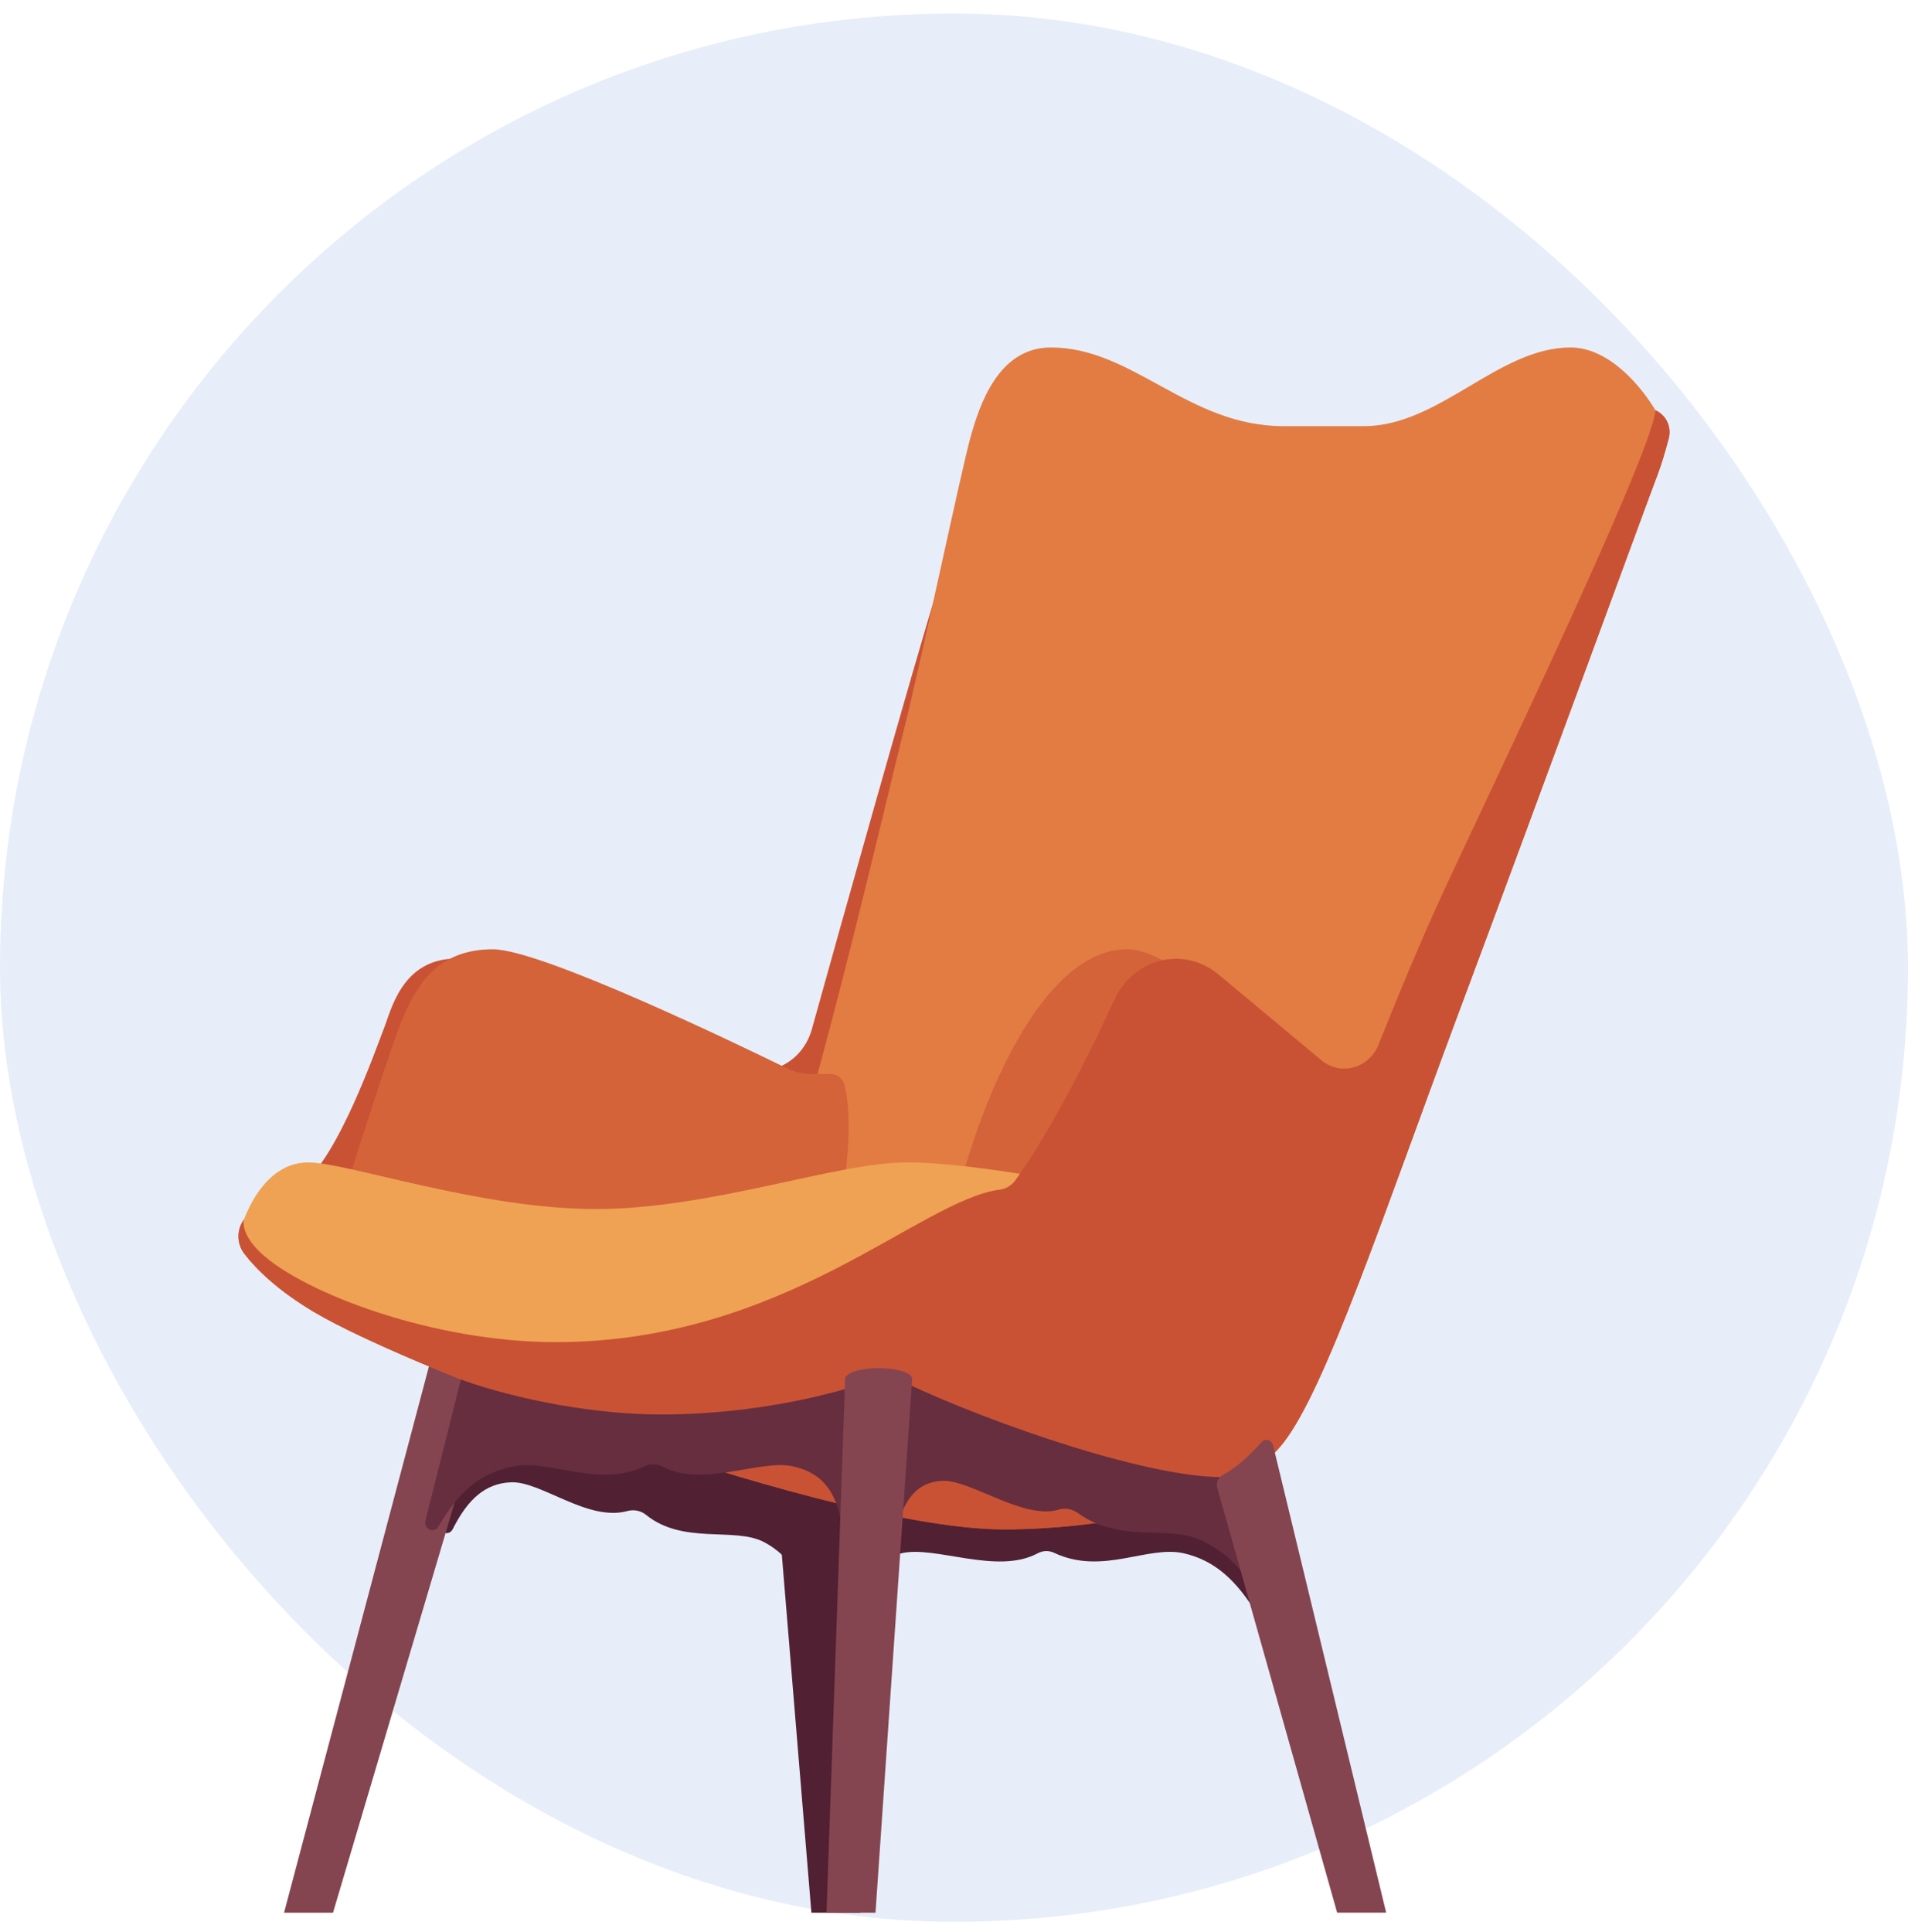
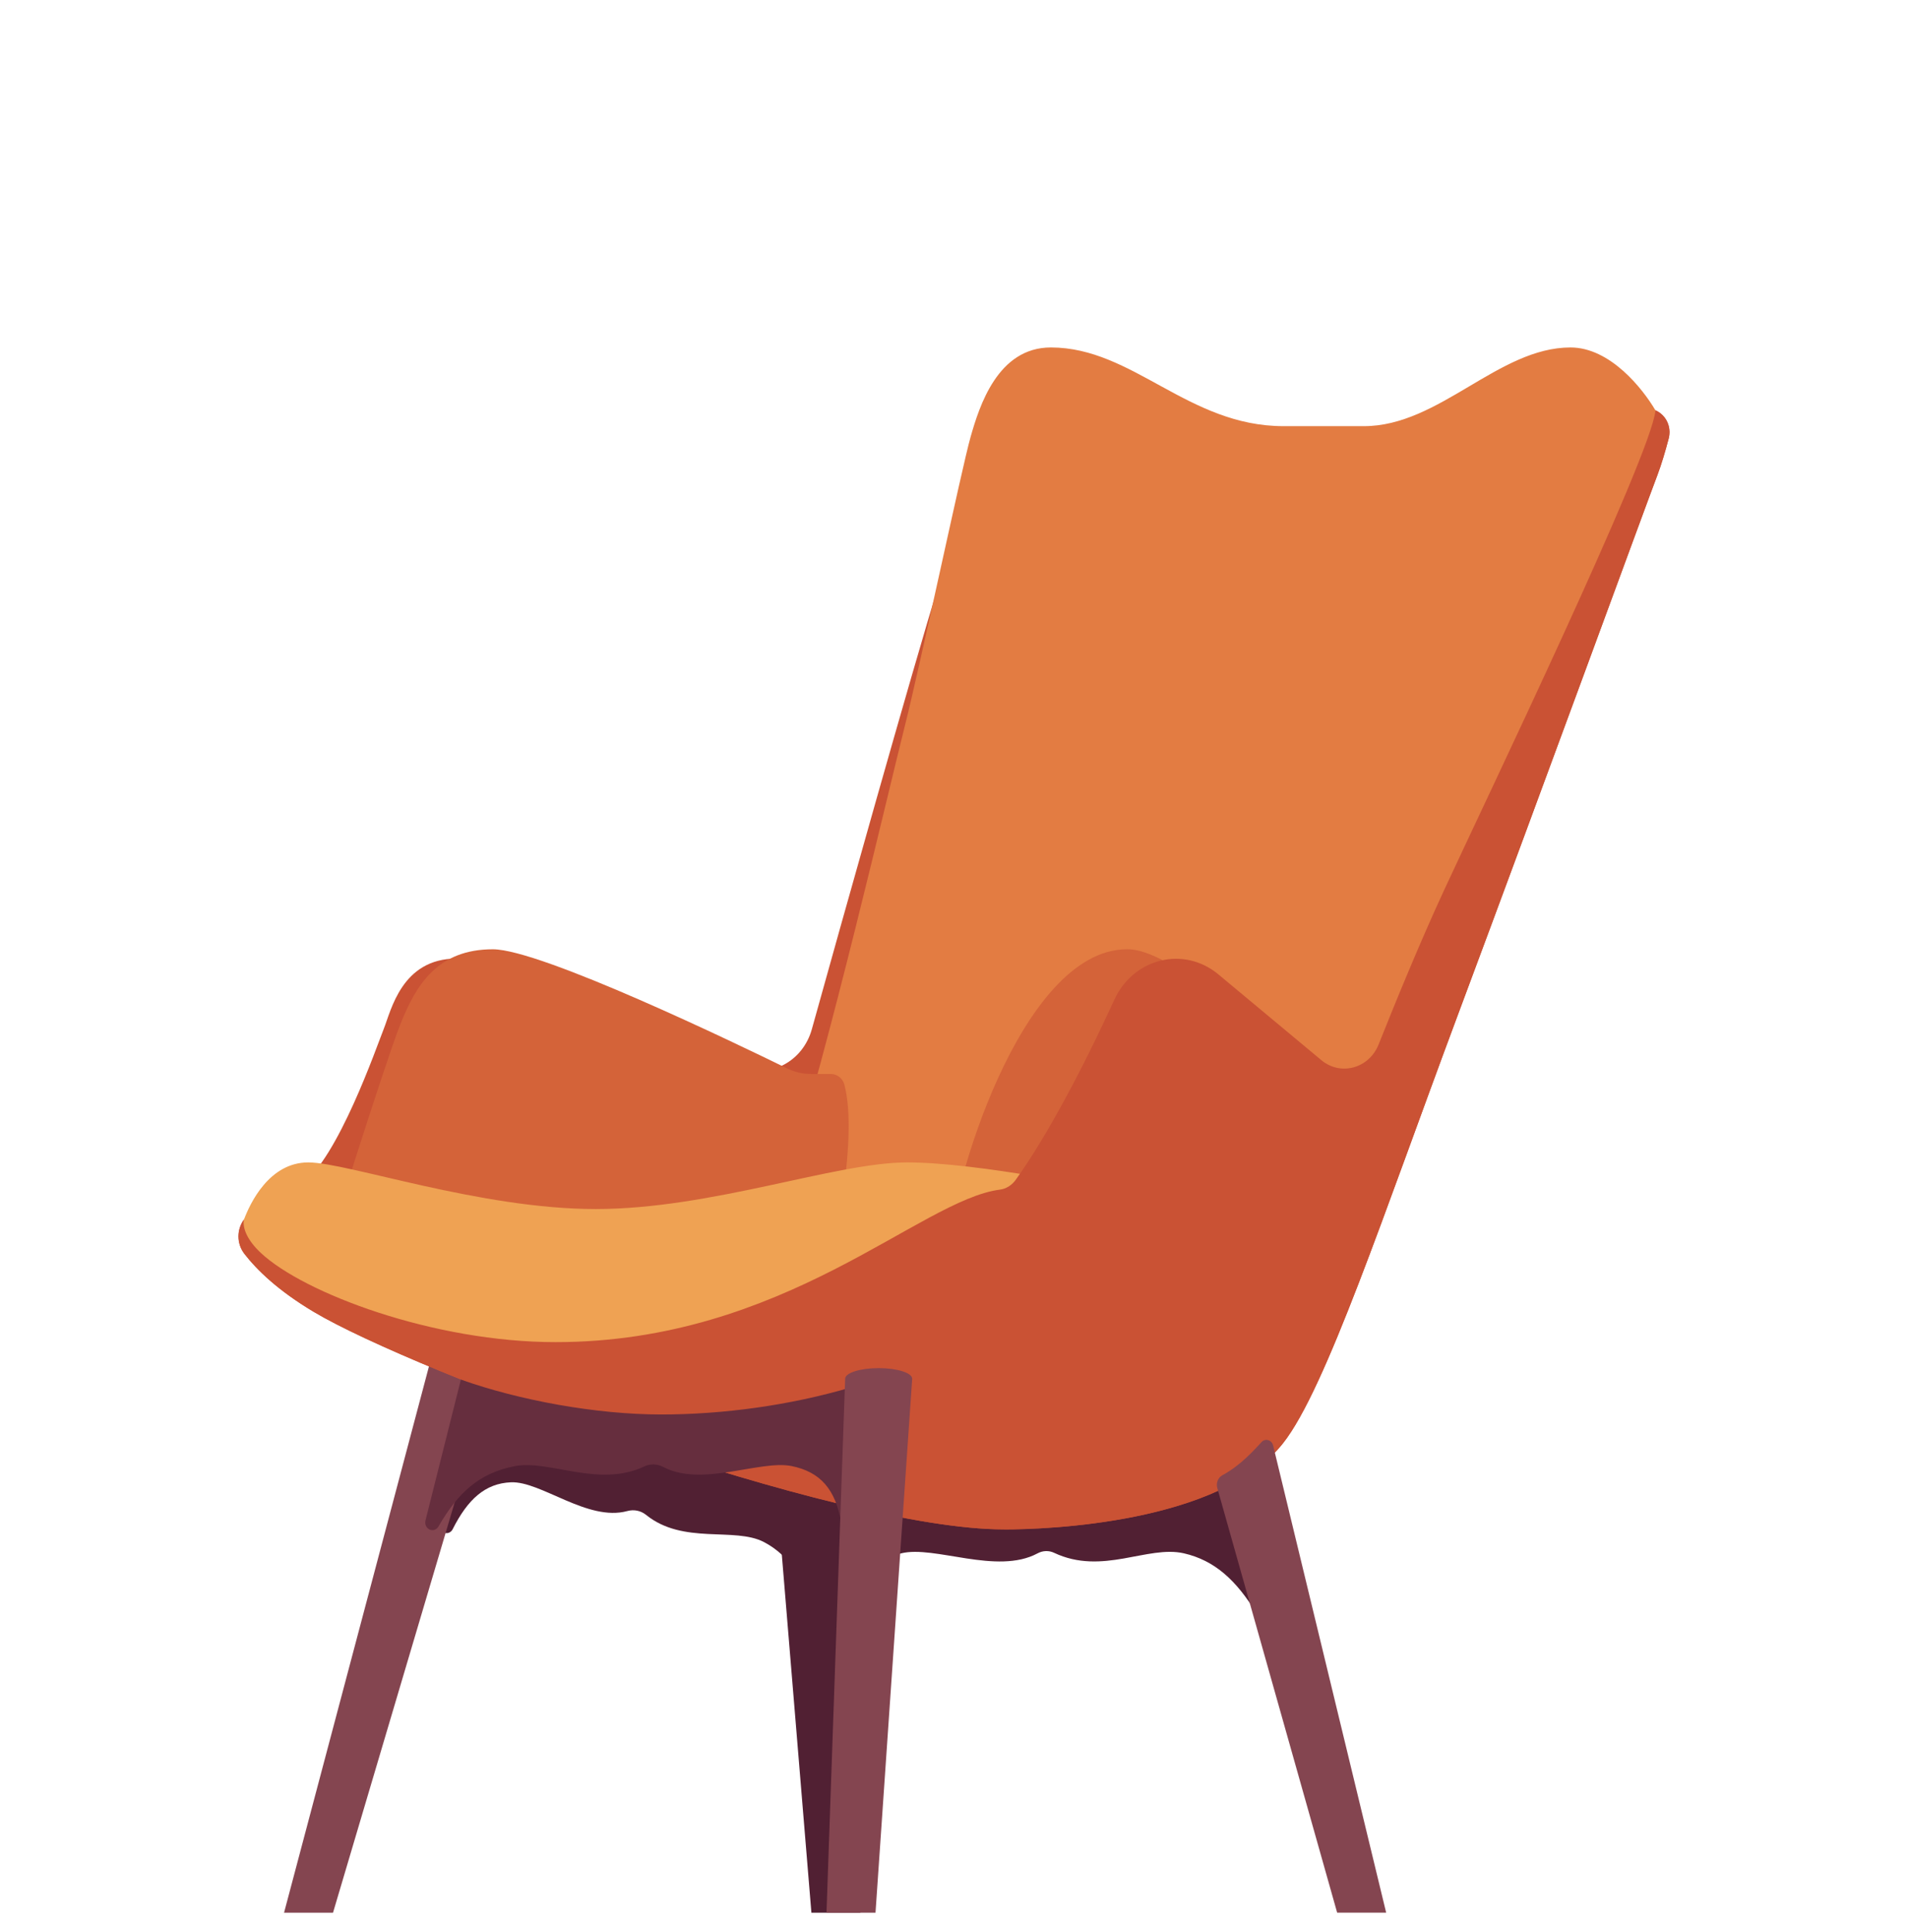
<svg xmlns="http://www.w3.org/2000/svg" width="80" height="81" viewBox="0 0 80 81" fill="none">
-   <rect y="0.566" width="80" height="80" rx="40" fill="#E7EEF9" />
  <g clip-path="url(#clip0_313_6573)">
    <path d="M33.605 61.21C30.395 60.916 24.43 58.771 21.208 57.34C20.768 57.145 20.271 57.401 20.132 57.895L18.458 63.873C18.41 64.046 18.507 64.226 18.668 64.264C18.793 64.294 18.917 64.228 18.979 64.108C19.611 62.852 20.344 62.184 21.424 62.14C22.688 62.087 24.64 63.799 26.303 63.345C26.576 63.271 26.862 63.324 27.088 63.505C28.647 64.769 30.797 63.998 32.034 64.647C33.1 65.205 33.734 66.224 34.19 67.788C34.22 67.889 34.297 67.97 34.392 67.991C34.572 68.033 34.737 67.877 34.725 67.676L34.334 62.015C34.305 61.588 33.998 61.244 33.605 61.208V61.21Z" fill="#512033" />
    <path d="M52.383 62.884C52.266 62.446 51.832 62.197 51.428 62.341C49.155 63.146 46.236 63.793 43.65 63.793C41.064 63.793 37.747 63.108 35.163 62.271C34.87 62.176 34.578 62.425 34.602 62.751L34.945 67.551C34.955 67.693 35.066 67.803 35.199 67.803H35.357C35.472 67.803 35.569 67.72 35.601 67.604C35.975 66.232 36.611 65.41 37.786 65.118C39.182 64.772 41.799 66.035 43.505 65.118C43.719 65.002 43.975 64.991 44.195 65.095C46.226 66.055 48.115 64.767 49.641 65.118C50.929 65.414 51.844 66.249 52.69 67.648C52.748 67.743 52.847 67.803 52.954 67.803H53.079C53.225 67.803 53.331 67.655 53.291 67.505L52.385 62.886L52.383 62.884Z" fill="#512033" />
    <path d="M35.315 62.14C35.301 61.819 34.414 60.407 33.629 60.187C32.846 59.967 32.438 61.041 32.464 61.343L34.021 80.183H36.076L35.315 62.14Z" fill="#512033" />
    <path d="M21.143 55.972H18.333L11.91 80.183H13.963L21.143 55.972Z" fill="#844550" />
    <path d="M42.099 64.118C43.9 64.118 51.147 63.862 53.798 60.502C55.586 58.238 58.033 50.84 61.073 42.693C64.927 32.364 68.966 21.304 69.501 19.901C69.665 19.465 69.828 18.914 69.966 18.387C70.167 17.624 69.485 16.935 68.781 17.189C66.041 18.176 60.492 20.047 57.772 20.047C54.076 20.047 48.424 17.147 46.316 17.147C44.207 17.147 41.215 18.417 39.443 24.217C38.106 28.597 35.322 38.54 34.039 43.148C33.667 44.484 32.321 45.211 31.089 44.746C30.284 44.441 29.412 44.099 28.737 43.801C27.04 43.051 21.45 40.184 19.145 40.184C16.841 40.184 16.397 42.368 16.09 43.133C15.785 43.898 14.166 48.582 12.642 49.645C11.93 50.142 11.205 50.527 10.636 50.795C9.988 51.102 9.8 51.977 10.25 52.56C10.771 53.235 11.661 54.103 13.167 55C17.378 57.507 35.03 64.114 42.103 64.114L42.099 64.118Z" fill="#CA5234" />
    <path d="M69.413 17.206C68.873 16.288 67.509 14.566 65.849 14.566C62.825 14.566 60.349 17.865 57.189 17.865H53.814C49.813 17.865 47.506 14.566 44.062 14.566C41.829 14.566 41.06 17.035 40.694 18.322C40.327 19.609 38.617 27.756 37.9 30.59C37.285 33.015 34.741 44.023 33.003 49.377C32.658 50.438 33.399 51.542 34.451 51.542H55.005C55.869 51.542 56.65 50.996 56.995 50.151C59.418 44.209 68.803 21.14 69.415 18.867C69.635 18.053 69.415 17.206 69.415 17.206H69.413Z" fill="#E37C42" />
    <path d="M34.838 45.023H34.011C33.661 45.023 33.314 44.942 32.995 44.786C30.912 43.765 22.678 39.795 20.667 39.795C18.36 39.795 17.445 41.262 16.773 42.972C16.102 44.682 13.726 52.275 13.726 52.275H34.951C34.951 52.275 35.989 47.703 35.405 45.473C35.335 45.205 35.101 45.023 34.84 45.023H34.838Z" fill="#D46339" />
    <path d="M54.256 44.877C54.02 44.733 49.567 39.793 47.261 39.793C42.755 39.793 39.822 50.009 39.822 52.273H54.256V44.877Z" fill="#D46339" />
    <path d="M46.42 49.878C46.42 49.878 41.036 48.73 38.034 48.73C35.032 48.73 29.832 50.685 24.975 50.685C20.118 50.685 14.562 48.73 12.925 48.73C11.288 48.73 10.482 50.447 10.226 51.134C9.871 52.087 12.751 56.965 23.297 56.965C33.843 56.965 46.42 49.878 46.42 49.878Z" fill="#EFA253" />
    <path d="M69.964 18.387C70.101 17.867 69.825 17.379 69.413 17.204C69.231 19.119 62.206 33.731 60.533 37.35C59.535 39.51 58.492 42.055 57.805 43.782C57.403 44.79 56.214 45.118 55.403 44.444L51.083 40.846C49.64 39.645 47.524 40.161 46.721 41.913C44.678 46.369 43.186 48.631 42.586 49.462C42.425 49.684 42.191 49.836 41.93 49.87C38.567 50.297 32.925 56.264 23.293 56.264C18.176 56.264 12.74 54.213 10.937 52.524C10.39 52.013 10.166 51.512 10.222 51.132C9.926 51.533 9.909 52.127 10.243 52.56C10.765 53.235 11.654 54.103 13.161 55C17.372 57.507 35.024 64.114 42.096 64.114C43.898 64.114 51.145 63.858 53.796 60.498C55.583 58.234 58.031 50.836 61.071 42.689C64.925 32.359 68.963 21.3 69.498 19.897C69.663 19.461 69.825 18.91 69.964 18.383V18.387Z" fill="#CA5234" />
    <path d="M36.062 58.489C36.07 58.267 35.872 58.105 35.672 58.164C33.12 58.914 30.324 59.297 27.726 59.297C24.989 59.297 21.769 58.703 19.324 57.834L17.839 63.744C17.788 63.947 17.933 64.146 18.129 64.146C18.234 64.146 18.329 64.087 18.384 63.992C19.193 62.592 20.081 61.747 21.596 61.461C23.045 61.189 25.108 62.379 27.022 61.472C27.274 61.352 27.561 61.368 27.809 61.497C29.432 62.355 31.863 61.193 33.189 61.459C34.382 61.7 35.04 62.419 35.28 63.877C35.306 64.032 35.432 64.144 35.581 64.144C35.745 64.144 35.88 64.004 35.886 63.829L36.06 58.489H36.062Z" fill="#662E3E" />
-     <path d="M38.03 58.003C41.569 59.675 48.511 62.1 51.581 61.912C51.836 61.897 52.068 62.07 52.139 62.332L53.596 67.663C53.648 67.851 53.491 68.029 53.313 67.987C53.239 67.97 53.178 67.915 53.146 67.843C52.358 66.038 51.678 65.205 50.348 64.567C49.028 63.934 46.981 64.714 45.208 63.438C44.974 63.269 44.681 63.199 44.409 63.281C42.915 63.74 40.694 62.017 39.499 62.079C38.494 62.129 37.939 62.791 37.61 64.03C37.569 64.186 37.42 64.279 37.271 64.245C37.131 64.213 37.035 64.076 37.045 63.924L37.398 58.416C37.42 58.079 37.745 57.87 38.034 58.005L38.03 58.003Z" fill="#662E3E" />
    <path d="M38.246 57.798C38.246 57.553 37.618 57.354 36.841 57.354C36.065 57.354 35.436 57.553 35.436 57.798L34.654 80.183H36.709L38.246 57.817C38.246 57.817 38.246 57.805 38.246 57.8V57.798Z" fill="#844550" />
    <path d="M53.38 60.595L58.12 80.181H56.065L51.04 62.381C50.98 62.169 51.069 61.943 51.254 61.844C51.448 61.738 51.719 61.569 52.032 61.307C52.338 61.051 52.657 60.717 52.891 60.457C53.047 60.282 53.322 60.36 53.38 60.595Z" fill="#844550" />
  </g>
  <defs>
    <clipPath id="clip0_313_6573">
      <rect width="60" height="65.617" fill="white" transform="translate(10 14.566)" />
    </clipPath>
  </defs>
</svg>